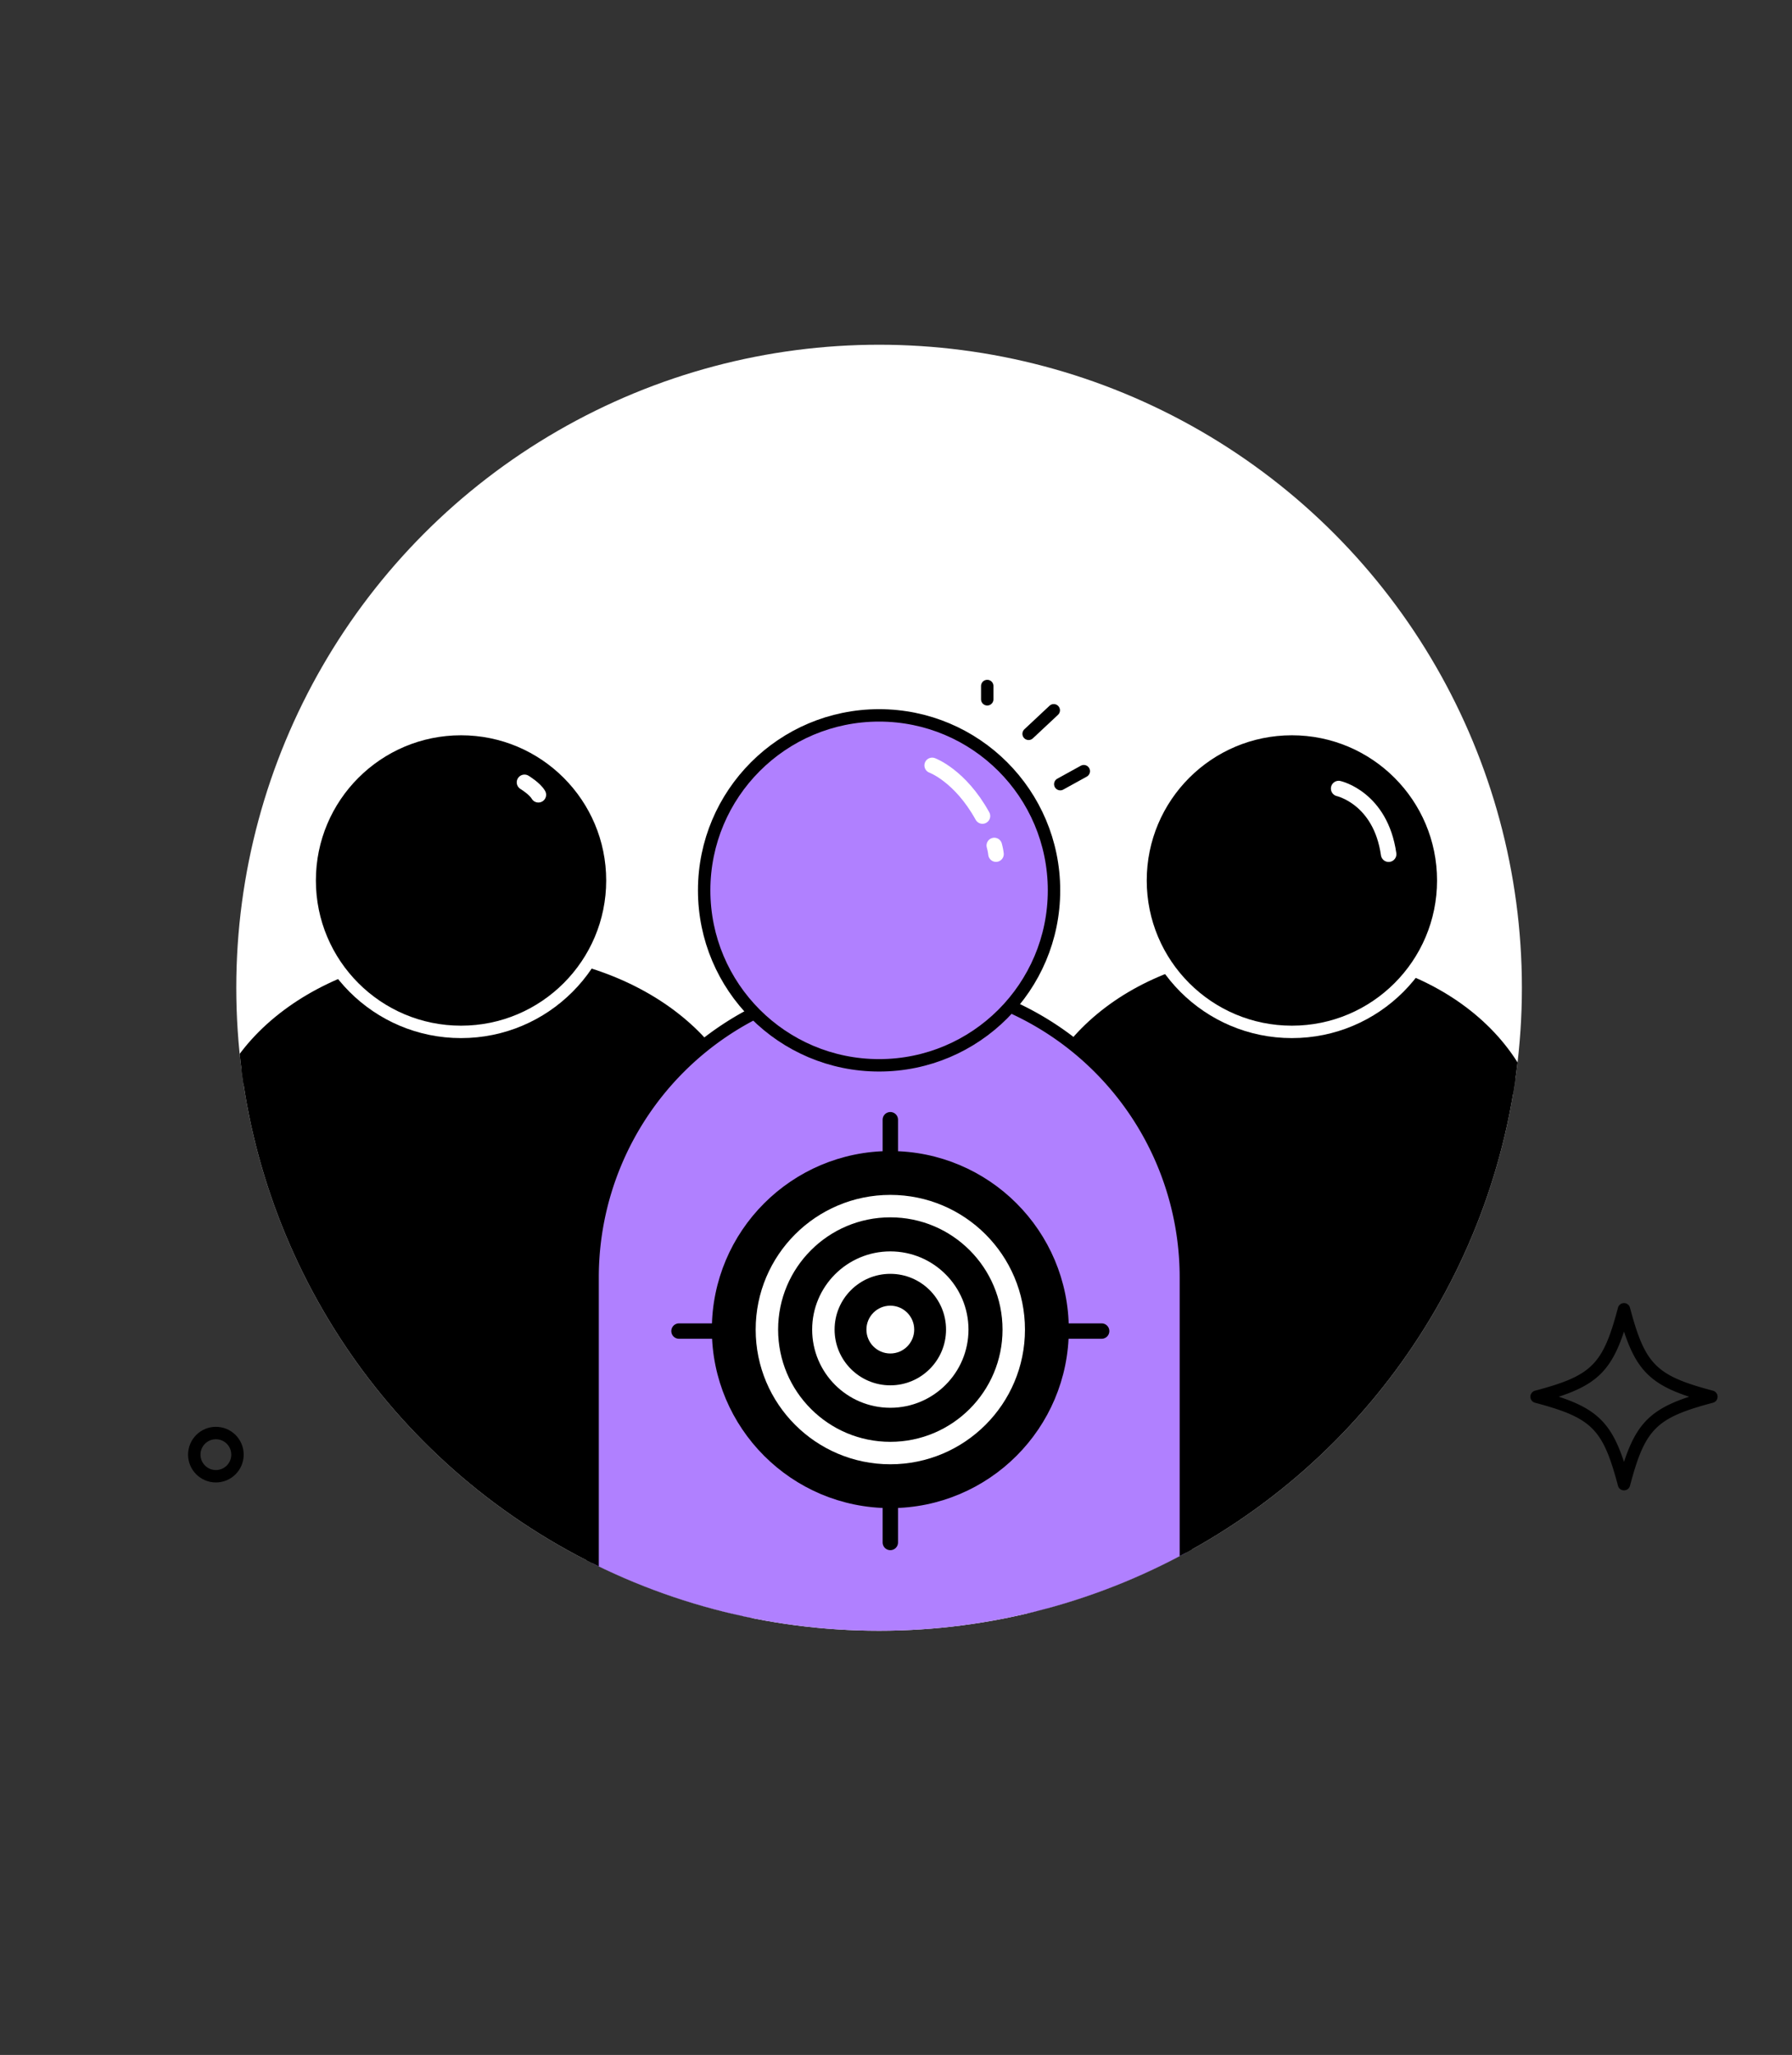
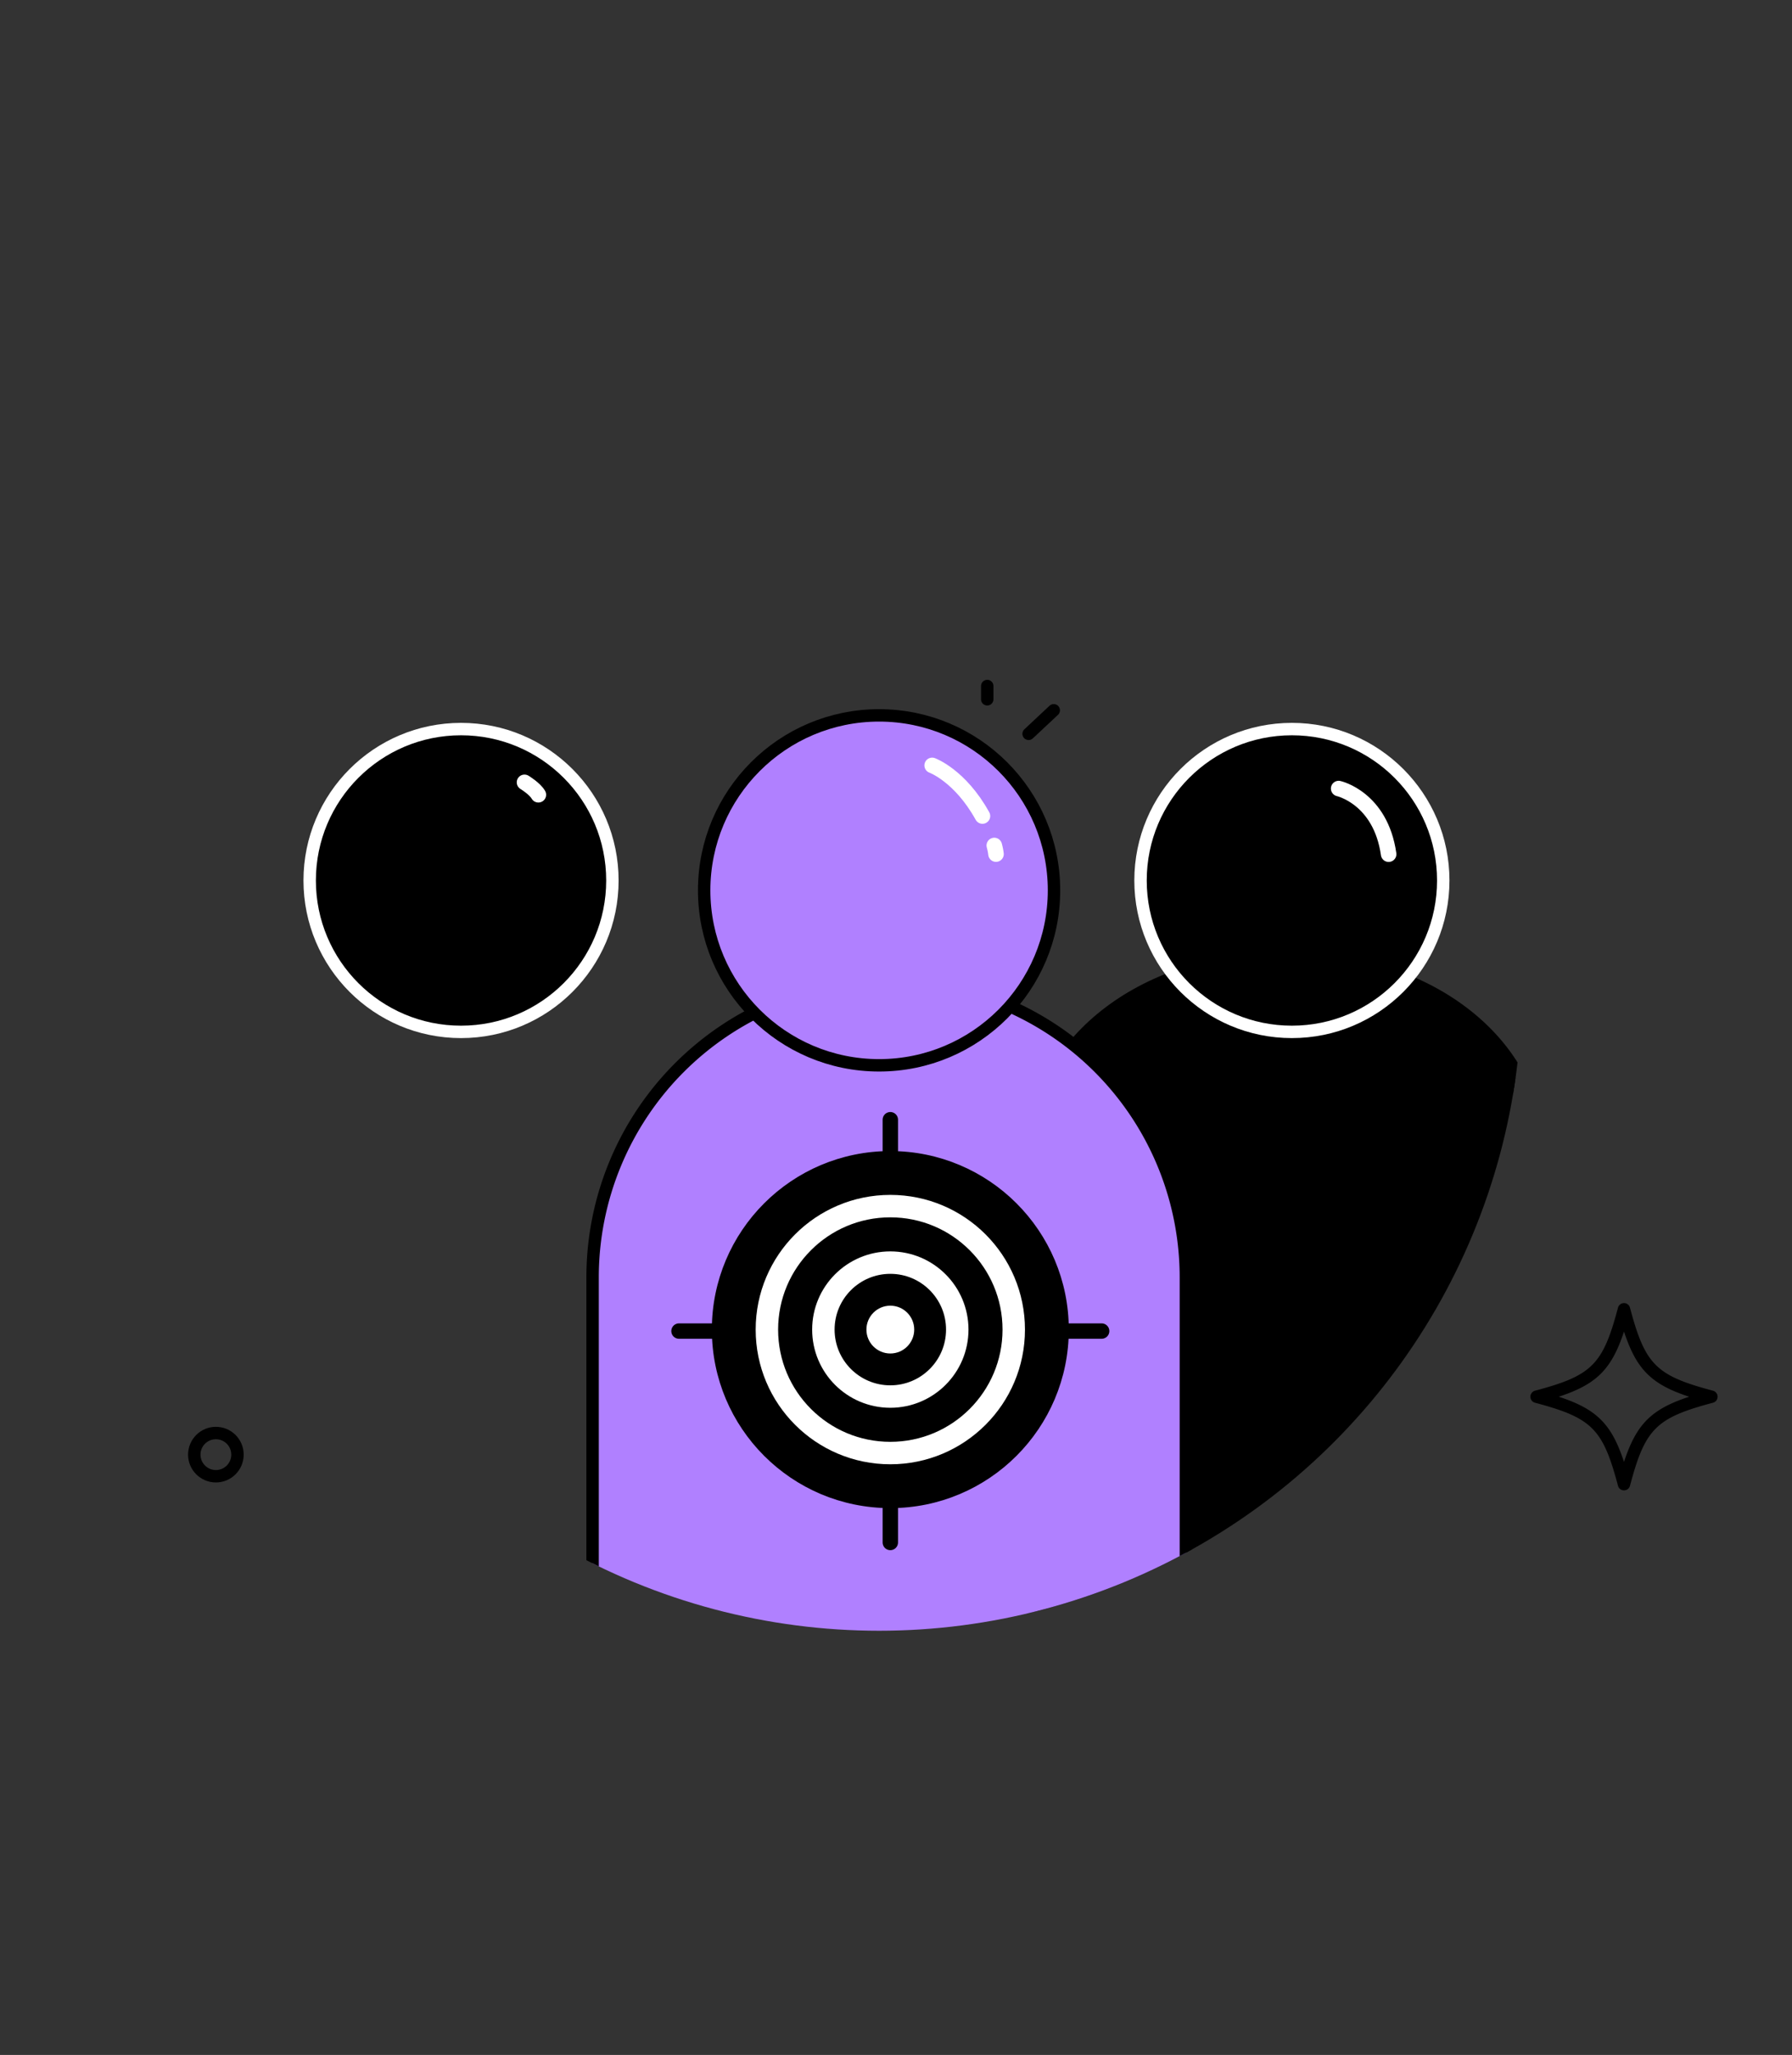
<svg xmlns="http://www.w3.org/2000/svg" viewBox="0 0 577.4 661.91">
  <rect x="0" y="0" width="577.4" height="661.91" fill="#333333" stroke="none" />
  <defs>
    <style>.cls-1,.cls-12{fill:#fff;}.cls-2{clip-path:url(#clip-path);}.cls-10,.cls-12,.cls-13,.cls-3,.cls-4,.cls-5,.cls-6,.cls-8{stroke:#000;}.cls-11,.cls-12,.cls-13,.cls-3,.cls-4,.cls-5,.cls-6,.cls-7,.cls-8{stroke-linecap:round;stroke-linejoin:round;}.cls-3{stroke-width:6.31px;}.cls-4{stroke-width:6.13px;}.cls-5{fill:#b080ff;}.cls-10,.cls-12,.cls-13,.cls-5,.cls-9{stroke-width:4px;}.cls-6{stroke-width:3.61px;}.cls-10,.cls-11,.cls-13,.cls-7,.cls-8{fill:none;}.cls-11,.cls-7,.cls-9{stroke:#fff;}.cls-7{stroke-width:7.23px;}.cls-8{stroke-width:4.96px;}.cls-10,.cls-9{stroke-miterlimit:10;}.cls-11{stroke-width:5px;}</style>
    <clipPath id="clip-path">
      <circle class="cls-1" cx="283.25" cy="318.16" r="207.12" />
    </clipPath>
  </defs>
  <g id="Ciblage">
-     <circle class="cls-1" cx="283.25" cy="318.16" r="207.12" />
    <g class="cls-2">
-       <path class="cls-3" d="M239.05,530.32l-169.49-55V370.8c0-33.49,36.35-60.64,81.19-60.64h7.11c44.84,0,81.19,27.15,81.19,60.64Z" />
      <path class="cls-4" d="M494.32,475.29l-160,115V370.8c0-33.49,34.32-60.64,76.66-60.64h6.71c42.33,0,76.66,27.15,76.66,60.64Z" />
      <path class="cls-5" d="M314.14,552.07h-55.2c-37.54,0-68,34.6-68-2.94V411.45a95.58,95.58,0,0,1,95.58-95.58h0a95.58,95.58,0,0,1,95.58,95.58V549.13C382.12,586.67,351.68,552.07,314.14,552.07Z" />
      <circle class="cls-6" cx="286.87" cy="428.27" r="55.7" />
      <circle class="cls-7" cx="286.87" cy="428.27" r="39.77" />
      <circle class="cls-7" cx="286.87" cy="428.27" r="21.57" />
      <circle class="cls-1" cx="286.87" cy="428.27" r="7.7" />
      <line class="cls-8" x1="286.87" y1="360.67" x2="286.87" y2="376.24" />
      <line class="cls-8" x1="286.87" y1="481.26" x2="286.87" y2="496.84" />
      <line class="cls-8" x1="218.78" y1="428.75" x2="234.36" y2="428.75" />
      <line class="cls-8" x1="339.38" y1="428.75" x2="354.96" y2="428.75" />
      <circle class="cls-9" cx="148.55" cy="283.61" r="48.77" />
      <circle class="cls-9" cx="416.26" cy="283.61" r="48.77" />
      <circle class="cls-5" cx="283.25" cy="286.79" r="56.36" />
    </g>
    <path d="M523.27,480.06a2,2,0,0,1-1.94-1.49c-4.87-18.37-8.37-21.86-26.74-26.74a2,2,0,0,1-1.48-1.93,2,2,0,0,1,1.48-1.94c18.37-4.87,21.87-8.37,26.74-26.73a2,2,0,0,1,3.87,0c4.87,18.36,8.37,21.86,26.74,26.73a2,2,0,0,1,1.49,1.94,2,2,0,0,1-1.49,1.93c-18.37,4.88-21.87,8.37-26.74,26.74A2,2,0,0,1,523.27,480.06Zm-21-30.16c12.22,4,17,8.81,21,21,4-12.22,8.81-17,21-21-12.22-4-17-8.82-21-21C519.25,441.08,514.45,445.89,502.23,449.9Z" />
    <circle class="cls-10" cx="69.56" cy="468.55" r="6.96" />
    <path class="cls-11" d="M431.33,254s13.51,3,16.1,21.14" />
    <path class="cls-11" d="M320.37,272.34a18.11,18.11,0,0,1,.55,2.77" />
    <path class="cls-11" d="M300.35,246.54s9,3.26,16.21,16.31" />
    <path class="cls-11" d="M169,252s3.32,2,4.47,4" />
    <line class="cls-12" x1="318.1" y1="225.25" x2="318.1" y2="220.97" />
-     <line class="cls-13" x1="341.63" y1="252.58" x2="349.21" y2="248.4" />
    <line class="cls-13" x1="331.43" y1="236.37" x2="339.53" y2="228.79" />
  </g>
</svg>